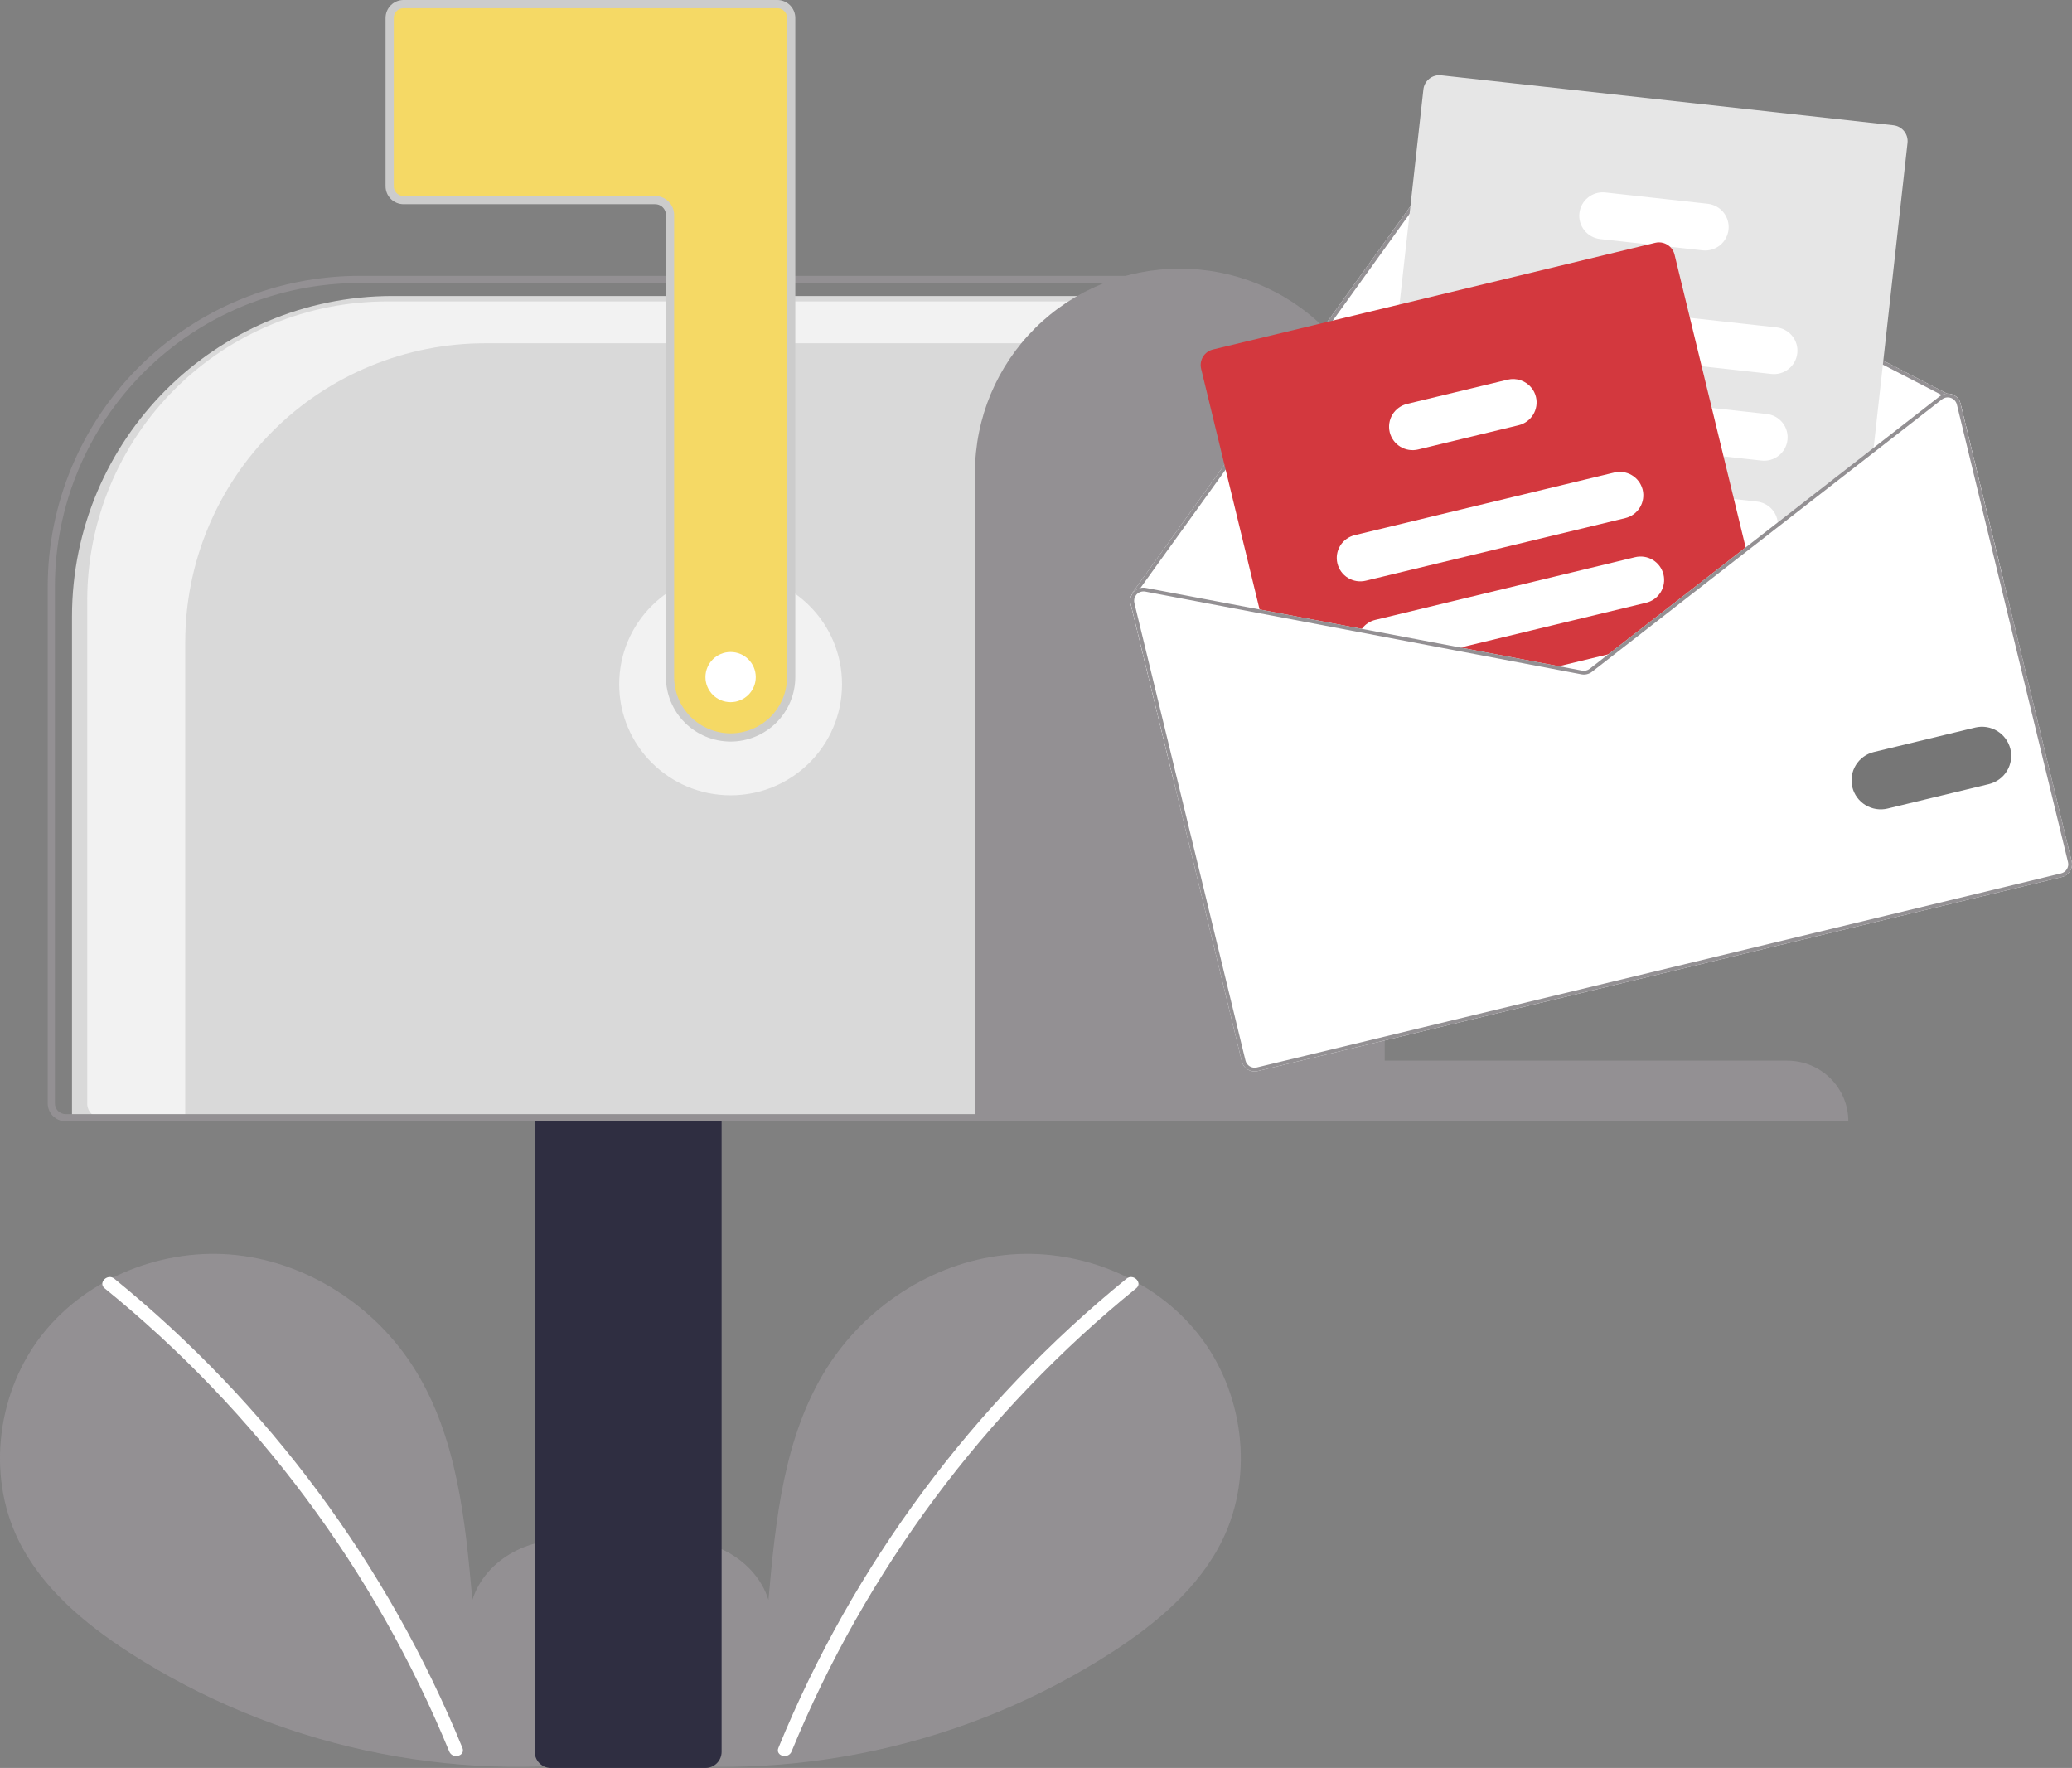
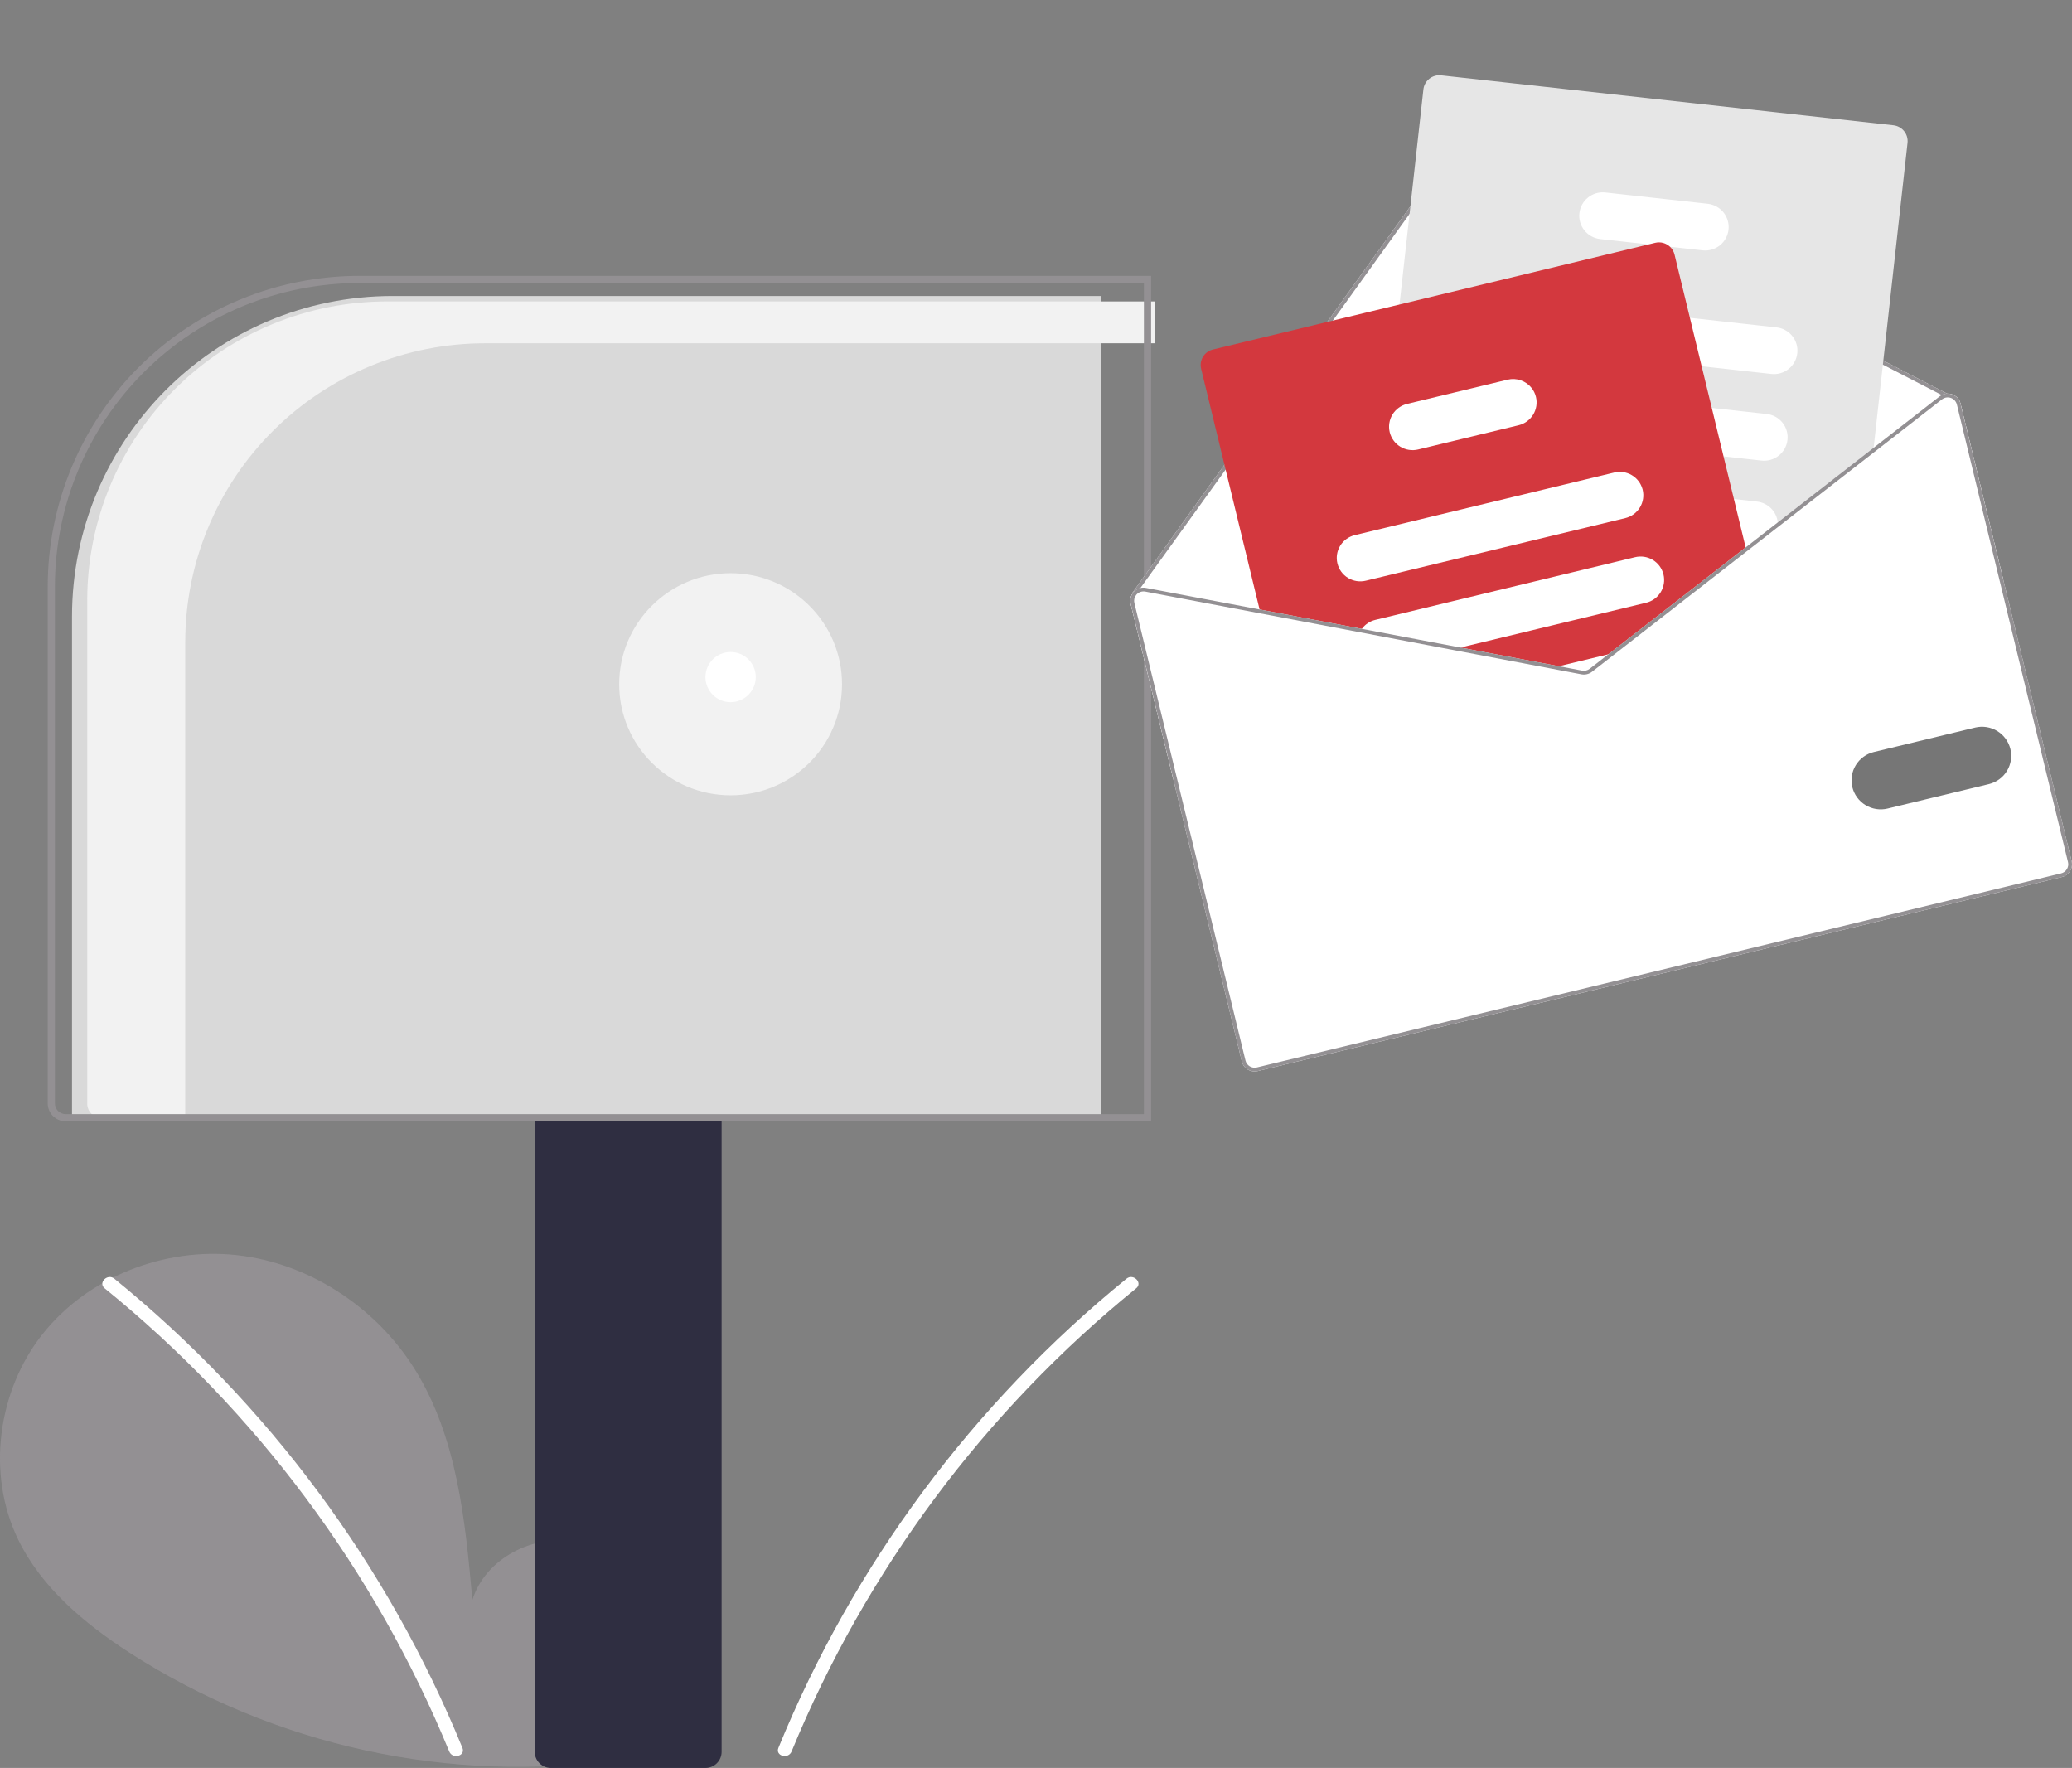
<svg xmlns="http://www.w3.org/2000/svg" width="252" height="215" viewBox="0 0 252 215" fill="none">
  <rect x="0" y="0" width="252" height="215" fill="#808080" stroke="none" />
  <path d="M8.757 74.996C8.757 53.456 26.218 35.996 47.757 35.996H133.888V135.693H8.757V74.996Z" fill="#D9D9D9" />
  <path d="M74.058 212.756C78.103 209.35 80.561 203.968 79.915 198.728C79.27 193.488 75.28 188.672 70.102 187.559C64.925 186.447 59.023 189.527 57.451 194.567C56.585 184.849 55.588 174.724 50.404 166.449C45.71 158.955 37.58 153.593 28.769 152.634C19.958 151.675 10.681 155.298 5.186 162.229C-0.309 169.161 -1.654 179.237 2.194 187.193C5.029 193.055 10.252 197.418 15.726 200.967C33.41 212.339 54.62 216.964 75.454 213.99" fill="#939093" />
  <path d="M13.901 155.499C32.581 170.689 47.139 190.309 56.241 212.56C56.645 213.546 55.038 213.976 54.639 213.001C45.608 191.029 31.198 171.663 12.726 156.669C11.895 155.996 13.078 154.831 13.901 155.499Z" fill="white" />
-   <path d="M76.852 212.757C72.807 209.35 70.35 203.968 70.995 198.728C71.64 193.488 75.631 188.672 80.808 187.559C85.985 186.447 91.887 189.527 93.46 194.567C94.325 184.849 95.322 174.724 100.506 166.449C105.2 158.955 113.33 153.593 122.141 152.634C130.952 151.675 140.229 155.298 145.724 162.229C151.219 169.161 152.564 179.237 148.716 187.193C145.881 193.055 140.658 197.418 135.184 200.967C117.5 212.339 96.289 216.964 75.456 213.99" fill="#939093" />
-   <path d="M137.01 155.499C118.329 170.69 103.771 190.309 94.67 212.561C94.266 213.547 95.873 213.976 96.272 213.001C105.299 191.027 119.709 171.659 138.185 156.67C139.016 155.996 137.833 154.831 137.01 155.499L137.01 155.499Z" fill="white" />
+   <path d="M137.01 155.499C118.329 170.69 103.771 190.309 94.67 212.561C94.266 213.547 95.873 213.976 96.272 213.001C105.299 191.027 119.709 171.659 138.185 156.67C139.016 155.996 137.833 154.831 137.01 155.499Z" fill="white" />
  <path d="M88.857 96.717C96.341 96.717 102.408 90.671 102.408 83.212C102.408 75.753 96.341 69.706 88.857 69.706C81.373 69.706 75.306 75.753 75.306 83.212C75.306 90.671 81.373 96.717 88.857 96.717Z" fill="#F2F2F2" />
  <path d="M47.076 36.656H140.437V41.746H58.994C54.206 41.746 49.464 42.686 45.04 44.513C40.616 46.339 36.596 49.016 33.21 52.391C29.824 55.766 27.138 59.772 25.306 64.181C23.473 68.591 22.53 73.317 22.53 78.089V135.927H12.315C11.863 135.927 11.43 135.748 11.11 135.43C10.79 135.112 10.61 134.68 10.61 134.23V72.998C10.61 68.225 11.553 63.5 13.386 59.09C15.218 54.681 17.904 50.675 21.29 47.3C24.676 43.925 28.696 41.248 33.12 39.422C37.544 37.596 42.285 36.656 47.074 36.656H47.076Z" fill="#F2F2F2" />
  <path d="M65.034 213.039V135.709H87.764V213.039C87.763 213.559 87.556 214.057 87.187 214.425C86.818 214.792 86.318 214.999 85.797 215H67.001C66.479 214.999 65.979 214.792 65.611 214.425C65.242 214.057 65.034 213.559 65.034 213.039Z" fill="#2F2E41" />
  <path d="M5.804 134.184V71.303C5.815 61.293 9.81 51.696 16.912 44.617C24.014 37.539 33.643 33.557 43.687 33.546H140V136.363H7.989C7.41 136.362 6.854 136.132 6.445 135.724C6.035 135.315 5.804 134.762 5.804 134.184ZM139.125 34.417H43.687C33.875 34.428 24.468 38.318 17.53 45.233C10.592 52.148 6.689 61.523 6.678 71.303V134.184C6.678 134.531 6.816 134.863 7.062 135.108C7.308 135.353 7.642 135.491 7.989 135.491H139.125V34.417Z" fill="#939093" />
-   <path d="M88.857 89.682C86.903 89.68 85.03 88.905 83.648 87.529C82.267 86.152 81.491 84.286 81.489 82.34V26.14C81.489 25.66 81.297 25.2 80.957 24.861C80.618 24.523 80.157 24.333 79.677 24.333H49.079C48.632 24.332 48.203 24.155 47.887 23.84C47.571 23.525 47.394 23.099 47.393 22.654V2.179C47.394 1.734 47.571 1.308 47.887 0.993C48.203 0.678 48.632 0.501 49.079 0.5H94.539C94.986 0.501 95.415 0.678 95.731 0.993C96.047 1.308 96.224 1.734 96.225 2.179V82.34C96.223 84.286 95.446 86.152 94.065 87.529C92.684 88.905 90.811 89.68 88.857 89.682Z" fill="#F5D965" stroke="#CCCCCC" />
-   <path d="M143.497 32.675C150.091 32.661 156.421 35.259 161.093 39.896C165.766 44.534 168.399 50.831 168.413 57.404V128.987H217.37C219.337 128.983 221.225 129.758 222.618 131.141C224.012 132.524 224.797 134.403 224.801 136.363H118.581V57.404C118.595 50.831 121.228 44.534 125.9 39.896C130.573 35.259 136.903 32.661 143.497 32.675Z" fill="#939093" />
  <path d="M137.518 73.439L142.676 94.68L243.599 70.33L238.441 49.089C238.379 48.829 238.252 48.589 238.072 48.391C237.891 48.193 237.664 48.043 237.41 47.956C237.223 47.891 237.025 47.861 236.827 47.869L178.489 17.765C178.147 17.591 177.754 17.544 177.381 17.634C177.008 17.723 176.679 17.942 176.454 18.252L148.337 57.33L137.738 72.065C137.719 72.091 137.705 72.121 137.699 72.152C137.692 72.183 137.692 72.216 137.699 72.247C137.484 72.605 137.419 73.034 137.518 73.439Z" fill="white" />
  <path d="M137.7 72.247C137.71 72.302 137.741 72.352 137.787 72.384C137.815 72.403 137.846 72.416 137.878 72.423C137.911 72.429 137.944 72.429 137.977 72.422C138.03 72.408 138.076 72.376 138.108 72.332L138.144 72.282L138.696 71.512L148.719 57.587L176.826 18.519C176.986 18.298 177.221 18.141 177.487 18.077C177.753 18.013 178.034 18.046 178.278 18.171L236.164 48.043L236.683 48.312C236.704 48.321 236.725 48.328 236.747 48.334C236.786 48.327 236.826 48.324 236.866 48.323C236.92 48.305 236.965 48.267 236.992 48.216C237.006 48.19 237.015 48.161 237.018 48.131C237.021 48.101 237.018 48.071 237.009 48.042C237 48.014 236.985 47.987 236.966 47.964C236.947 47.941 236.923 47.922 236.897 47.907L236.825 47.87L178.487 17.765C178.145 17.591 177.752 17.545 177.379 17.634C177.006 17.724 176.677 17.943 176.452 18.253L148.337 57.329L137.738 72.065C137.718 72.091 137.705 72.12 137.698 72.151C137.692 72.183 137.692 72.215 137.699 72.247H137.7Z" fill="#939093" />
  <path d="M168.01 74.413L170.257 74.661L186.93 76.502L197.983 77.722L198.636 77.794L212.427 67.057L212.956 66.646L216.213 64.11L227.805 55.09L227.875 54.456L231.997 17.375C232.053 16.864 231.904 16.352 231.582 15.951C231.26 15.55 230.792 15.292 230.279 15.235L175.263 9.161C174.751 9.105 174.238 9.254 173.835 9.575C173.433 9.896 173.174 10.362 173.116 10.873L170.209 37.029L168.597 51.53L167.154 64.504L166.486 70.528L166.291 72.274C166.235 72.784 166.385 73.296 166.707 73.697C167.029 74.098 167.498 74.356 168.01 74.413Z" fill="#E6E6E6" />
  <path d="M183.128 41.91L206.959 44.54L215.41 45.473C215.785 45.518 216.165 45.488 216.528 45.386C216.891 45.283 217.23 45.11 217.526 44.876C217.822 44.642 218.068 44.352 218.251 44.023C218.433 43.694 218.549 43.332 218.59 42.958C218.632 42.584 218.599 42.205 218.493 41.844C218.387 41.483 218.21 41.147 217.973 40.854C217.736 40.561 217.443 40.318 217.111 40.139C216.779 39.96 216.415 39.848 216.039 39.81L205.528 38.649L183.759 36.244C183.385 36.201 183.006 36.232 182.645 36.336C182.283 36.439 181.945 36.613 181.65 36.847C181.356 37.081 181.111 37.37 180.929 37.699C180.747 38.027 180.632 38.388 180.591 38.761C180.549 39.134 180.582 39.511 180.687 39.872C180.792 40.232 180.968 40.568 181.203 40.861C181.439 41.153 181.73 41.396 182.061 41.577C182.391 41.757 182.754 41.87 183.128 41.91H183.128Z" fill="white" />
  <path d="M181.772 52.416C181.833 52.427 181.895 52.438 181.958 52.444L209.621 55.498L214.239 56.01C214.613 56.051 214.99 56.018 215.351 55.914C215.712 55.809 216.048 55.635 216.341 55.401C216.634 55.167 216.879 54.878 217.06 54.55C217.241 54.222 217.355 53.862 217.396 53.49C217.438 53.118 217.405 52.742 217.3 52.382C217.196 52.023 217.021 51.687 216.786 51.395C216.551 51.103 216.261 50.86 215.932 50.679C215.603 50.499 215.242 50.385 214.868 50.344L208.19 49.608L186.277 47.187L182.59 46.78C181.852 46.697 181.111 46.904 180.523 47.356C179.936 47.809 179.548 48.471 179.442 49.203C179.335 49.936 179.519 50.681 179.954 51.28C180.389 51.88 181.041 52.287 181.772 52.416Z" fill="white" />
  <path d="M178.641 61.733C178.868 62.108 179.178 62.425 179.548 62.662C179.918 62.898 180.337 63.046 180.774 63.094L192.112 64.346L212.307 66.575H212.312L212.957 66.647L216.215 64.112C216.235 63.919 216.235 63.725 216.215 63.532C216.146 62.886 215.858 62.281 215.398 61.82C214.938 61.359 214.334 61.068 213.685 60.995L210.88 60.684L199.752 59.457L191.746 58.572L181.403 57.43C180.873 57.371 180.337 57.462 179.856 57.691C179.375 57.92 178.968 58.279 178.68 58.727C178.393 59.175 178.237 59.693 178.23 60.225C178.223 60.756 178.366 61.279 178.641 61.734L178.641 61.733Z" fill="white" />
  <path d="M194.567 29.067L200.496 29.721L203.115 30.011L207.071 30.446C207.824 30.529 208.58 30.311 209.173 29.838C209.765 29.366 210.144 28.678 210.227 27.927C210.311 27.175 210.091 26.422 209.617 25.832C209.143 25.242 208.453 24.864 207.7 24.78L195.198 23.402C194.451 23.332 193.707 23.557 193.126 24.029C192.544 24.501 192.172 25.181 192.089 25.924C192.006 26.667 192.22 27.412 192.683 28C193.146 28.587 193.823 28.97 194.566 29.065L194.567 29.067Z" fill="white" />
  <path d="M146.083 44.844L153.312 74.607L165.376 76.894L176.537 79.011L188.511 81.282L192.338 82.008C192.562 82.05 192.792 82.044 193.014 81.991C193.235 81.937 193.443 81.838 193.623 81.698L196.692 79.308L198.636 77.796L212.428 67.059L203.659 30.954C203.572 30.595 203.383 30.268 203.115 30.013C202.879 29.788 202.591 29.625 202.276 29.54C201.961 29.455 201.629 29.45 201.312 29.527L147.515 42.505C147.014 42.626 146.582 42.94 146.314 43.379C146.045 43.817 145.962 44.344 146.083 44.844Z" fill="#D3383E" />
  <path d="M162.659 68.52C162.838 69.255 163.302 69.889 163.949 70.282C164.597 70.676 165.375 70.797 166.112 70.619L197.678 63.003C198.415 62.824 199.05 62.362 199.445 61.716C199.84 61.071 199.962 60.296 199.784 59.561C199.776 59.525 199.766 59.489 199.754 59.454C199.552 58.746 199.083 58.143 198.446 57.772C197.808 57.401 197.051 57.29 196.333 57.462L164.767 65.079C164.029 65.257 163.393 65.719 162.998 66.364C162.602 67.01 162.48 67.785 162.659 68.52Z" fill="white" />
  <path d="M165.377 76.892L176.538 79.01L200.18 73.305C200.548 73.221 200.896 73.064 201.203 72.844C201.51 72.625 201.77 72.347 201.969 72.026C202.168 71.705 202.3 71.349 202.36 70.977C202.419 70.605 202.404 70.225 202.315 69.858C202.226 69.492 202.065 69.147 201.842 68.844C201.618 68.54 201.336 68.283 201.013 68.088C200.689 67.894 200.33 67.765 199.956 67.71C199.582 67.655 199.201 67.674 198.834 67.766L167.268 75.383C166.608 75.541 166.027 75.929 165.63 76.477C165.534 76.608 165.449 76.747 165.377 76.892Z" fill="white" />
  <path d="M188.512 81.281L192.338 82.007C192.562 82.049 192.792 82.043 193.014 81.989C193.236 81.936 193.443 81.836 193.623 81.696L196.692 79.307L188.512 81.281Z" fill="white" />
  <path d="M169.02 52.563C169.199 53.297 169.663 53.931 170.31 54.325C170.958 54.718 171.736 54.84 172.473 54.662L184.699 51.712C185.436 51.533 186.071 51.07 186.466 50.425C186.861 49.78 186.983 49.005 186.805 48.27C186.711 47.876 186.532 47.506 186.281 47.187C185.942 46.756 185.487 46.431 184.968 46.251C184.449 46.071 183.89 46.043 183.356 46.171L171.126 49.121C170.761 49.209 170.416 49.368 170.113 49.589C169.81 49.809 169.553 50.087 169.357 50.407C169.162 50.727 169.031 51.082 168.973 51.452C168.915 51.821 168.931 52.199 169.02 52.563Z" fill="white" />
  <path d="M176.537 79.007L188.514 81.279L192.339 82.005C192.562 82.047 192.793 82.04 193.014 81.987C193.235 81.934 193.443 81.834 193.623 81.695L196.694 79.305L195.617 79.567L193.341 81.336C193.212 81.435 193.064 81.506 192.906 81.544C192.747 81.583 192.583 81.587 192.423 81.557L189.591 81.02L177.614 78.749L176.537 79.007ZM212.31 66.574L212.426 67.053L212.958 66.642L212.31 66.574ZM176.537 79.007L188.514 81.279L192.339 82.005C192.562 82.047 192.793 82.04 193.014 81.987C193.235 81.934 193.443 81.834 193.623 81.695L196.694 79.305L195.617 79.567L193.341 81.336C193.212 81.435 193.064 81.506 192.906 81.544C192.747 81.583 192.583 81.587 192.423 81.557L189.591 81.02L177.614 78.749L176.537 79.007ZM176.537 79.007L188.514 81.279L192.339 82.005C192.562 82.047 192.793 82.04 193.014 81.987C193.235 81.934 193.443 81.834 193.623 81.695L196.694 79.305L195.617 79.567L193.341 81.336C193.212 81.435 193.064 81.506 192.906 81.544C192.747 81.583 192.583 81.587 192.423 81.557L189.591 81.02L177.614 78.749L176.537 79.007ZM137.518 73.437L151.032 129.075C151.132 129.487 151.392 129.842 151.754 130.062C152.117 130.283 152.552 130.351 152.965 130.252L250.775 106.653C251.188 106.553 251.544 106.294 251.766 105.933C251.987 105.572 252.055 105.138 251.956 104.726L238.441 49.089C238.379 48.829 238.252 48.588 238.072 48.39C237.891 48.192 237.664 48.043 237.41 47.956C237.223 47.891 237.025 47.861 236.827 47.869C236.596 47.876 236.369 47.935 236.165 48.043C236.071 48.088 235.982 48.143 235.9 48.207L227.873 54.455L216.215 63.531L212.309 66.572V66.575H212.305L197.983 77.718L195.615 79.565L193.339 81.334C193.21 81.434 193.062 81.505 192.904 81.543C192.746 81.581 192.581 81.586 192.421 81.556L189.589 81.019L177.612 78.747L165.625 76.475L139.371 71.496C139.148 71.452 138.917 71.457 138.695 71.51C138.397 71.583 138.125 71.74 137.914 71.962C137.832 72.049 137.76 72.144 137.698 72.245C137.482 72.603 137.417 73.031 137.516 73.437L137.518 73.437ZM176.537 79.007L188.514 81.279L192.339 82.005C192.562 82.047 192.793 82.04 193.014 81.987C193.235 81.934 193.443 81.834 193.623 81.695L196.694 79.305L195.617 79.567L193.341 81.336C193.212 81.435 193.064 81.506 192.906 81.544C192.747 81.583 192.583 81.587 192.423 81.557L189.591 81.02L177.614 78.749L176.537 79.007ZM176.537 79.007L188.514 81.279L192.339 82.005C192.562 82.047 192.793 82.04 193.014 81.987C193.235 81.934 193.443 81.834 193.623 81.695L196.694 79.305L195.617 79.567L193.341 81.336C193.212 81.435 193.064 81.506 192.906 81.544C192.747 81.583 192.583 81.587 192.423 81.557L189.591 81.02L177.614 78.749L176.537 79.007ZM176.537 79.007L188.514 81.279L192.339 82.005C192.562 82.047 192.793 82.04 193.014 81.987C193.235 81.934 193.443 81.834 193.623 81.695L196.694 79.305L195.617 79.567L193.341 81.336C193.212 81.435 193.064 81.506 192.906 81.544C192.747 81.583 192.583 81.587 192.423 81.557L189.591 81.02L177.614 78.749L176.537 79.007Z" fill="white" />
  <path d="M176.537 79.007L188.514 81.279L192.339 82.005C192.562 82.046 192.793 82.04 193.014 81.987C193.235 81.934 193.443 81.834 193.623 81.695L196.695 79.305L195.617 79.566L193.341 81.336C193.212 81.435 193.064 81.506 192.906 81.544C192.748 81.582 192.583 81.587 192.423 81.557L189.591 81.02L177.614 78.749L176.537 79.007ZM212.31 66.574L212.426 67.053L212.958 66.642L212.31 66.574ZM176.537 79.007L188.514 81.279L192.339 82.005C192.562 82.046 192.793 82.04 193.014 81.987C193.235 81.934 193.443 81.834 193.623 81.695L196.695 79.305L195.617 79.566L193.341 81.336C193.212 81.435 193.064 81.506 192.906 81.544C192.748 81.582 192.583 81.587 192.423 81.557L189.591 81.02L177.614 78.749L176.537 79.007ZM176.537 79.007L188.514 81.279L192.339 82.005C192.562 82.046 192.793 82.04 193.014 81.987C193.235 81.934 193.443 81.834 193.623 81.695L196.695 79.305L195.617 79.566L193.341 81.336C193.212 81.435 193.064 81.506 192.906 81.544C192.748 81.582 192.583 81.587 192.423 81.557L189.591 81.02L177.614 78.749L176.537 79.007ZM138.146 72.279L138.205 72.323C138.215 72.307 138.232 72.292 138.245 72.275C138.378 72.138 138.542 72.035 138.724 71.977C138.906 71.918 139.1 71.906 139.288 71.941L165.378 76.887L176.537 79.007L188.514 81.278L192.339 82.004C192.562 82.046 192.793 82.04 193.014 81.986C193.235 81.933 193.443 81.833 193.623 81.694L196.695 79.304L195.617 79.566L193.341 81.335C193.212 81.434 193.064 81.505 192.906 81.543C192.748 81.582 192.583 81.586 192.423 81.556L189.591 81.019L177.614 78.748L165.627 76.476L139.373 71.496C139.149 71.452 138.919 71.457 138.697 71.51L138.146 72.279ZM137.518 73.437L151.032 129.076C151.132 129.487 151.392 129.842 151.754 130.062C152.117 130.283 152.552 130.351 152.965 130.252L250.776 106.653C251.188 106.553 251.544 106.294 251.766 105.933C251.987 105.572 252.055 105.138 251.956 104.726L238.442 49.088C238.38 48.828 238.253 48.587 238.072 48.389C237.892 48.191 237.665 48.042 237.411 47.955C237.224 47.89 237.026 47.86 236.828 47.868C236.597 47.875 236.37 47.934 236.166 48.042C236.072 48.087 235.983 48.142 235.901 48.206L227.873 54.454L216.215 63.53L212.31 66.571V66.574H212.306L197.984 77.717L195.616 79.564L193.34 81.334C193.211 81.433 193.063 81.504 192.905 81.542C192.747 81.58 192.582 81.585 192.422 81.555L189.59 81.018L177.613 78.746L165.626 76.475L139.372 71.495C139.148 71.451 138.917 71.456 138.696 71.509C138.397 71.582 138.126 71.739 137.914 71.961C137.833 72.048 137.761 72.143 137.699 72.244C137.483 72.602 137.417 73.03 137.516 73.436L137.518 73.437ZM137.964 73.329C137.924 73.165 137.922 72.995 137.956 72.829C137.991 72.664 138.063 72.509 138.166 72.375C138.175 72.355 138.189 72.338 138.206 72.324C138.216 72.308 138.233 72.293 138.246 72.276C138.378 72.139 138.543 72.036 138.725 71.978C138.907 71.919 139.1 71.907 139.288 71.941L165.378 76.888L176.537 79.007L188.514 81.279L192.339 82.005C192.562 82.046 192.793 82.04 193.014 81.987C193.235 81.934 193.443 81.834 193.623 81.695L196.695 79.305L198.638 77.792L212.427 67.054L212.958 66.642L216.214 64.108L227.806 55.09L236.186 48.567C236.313 48.468 236.46 48.397 236.617 48.359C236.661 48.348 236.706 48.341 236.75 48.337C236.79 48.33 236.829 48.326 236.869 48.326C237.003 48.325 237.136 48.346 237.262 48.39C237.443 48.453 237.605 48.559 237.734 48.7C237.862 48.841 237.954 49.012 237.999 49.197L251.513 104.836C251.549 104.982 251.555 105.133 251.532 105.281C251.509 105.429 251.457 105.572 251.378 105.7C251.3 105.828 251.197 105.939 251.075 106.027C250.954 106.116 250.816 106.179 250.669 106.215L152.858 129.812C152.563 129.883 152.252 129.834 151.993 129.676C151.734 129.518 151.549 129.264 151.478 128.97L137.964 73.329ZM176.537 79.007L188.514 81.279L192.339 82.005C192.562 82.046 192.793 82.04 193.014 81.987C193.235 81.934 193.443 81.834 193.623 81.695L196.695 79.305L195.617 79.566L193.341 81.336C193.212 81.435 193.064 81.506 192.906 81.544C192.748 81.582 192.583 81.587 192.423 81.557L189.591 81.02L177.614 78.749L176.537 79.007ZM176.537 79.007L188.514 81.279L192.339 82.005C192.562 82.046 192.793 82.04 193.014 81.987C193.235 81.934 193.443 81.834 193.623 81.695L196.695 79.305L195.617 79.566L193.341 81.336C193.212 81.435 193.064 81.506 192.906 81.544C192.748 81.582 192.583 81.587 192.423 81.557L189.591 81.02L177.614 78.749L176.537 79.007ZM176.537 79.007L188.514 81.279L192.339 82.005C192.562 82.046 192.793 82.04 193.014 81.987C193.235 81.934 193.443 81.834 193.623 81.695L196.695 79.305L195.617 79.566L193.341 81.336C193.212 81.435 193.064 81.506 192.906 81.544C192.748 81.582 192.583 81.587 192.423 81.557L189.591 81.02L177.614 78.749L176.537 79.007Z" fill="#939093" />
  <path d="M225.283 95.723C225.063 94.811 225.214 93.85 225.704 93.049C226.194 92.249 226.983 91.675 227.897 91.453L240.242 88.474C241.155 88.26 242.116 88.414 242.915 88.903C243.714 89.392 244.286 90.177 244.507 91.085C244.727 91.993 244.578 92.952 244.092 93.751C243.606 94.55 242.822 95.125 241.912 95.35L229.567 98.329C228.652 98.548 227.688 98.397 226.885 97.909C226.081 97.42 225.506 96.634 225.283 95.723L225.283 95.723Z" fill="#767676" />
  <path d="M88.857 85.39C90.547 85.39 91.917 84.025 91.917 82.341C91.917 80.656 90.547 79.291 88.857 79.291C87.167 79.291 85.797 80.656 85.797 82.341C85.797 84.025 87.167 85.39 88.857 85.39Z" fill="white" />
</svg>